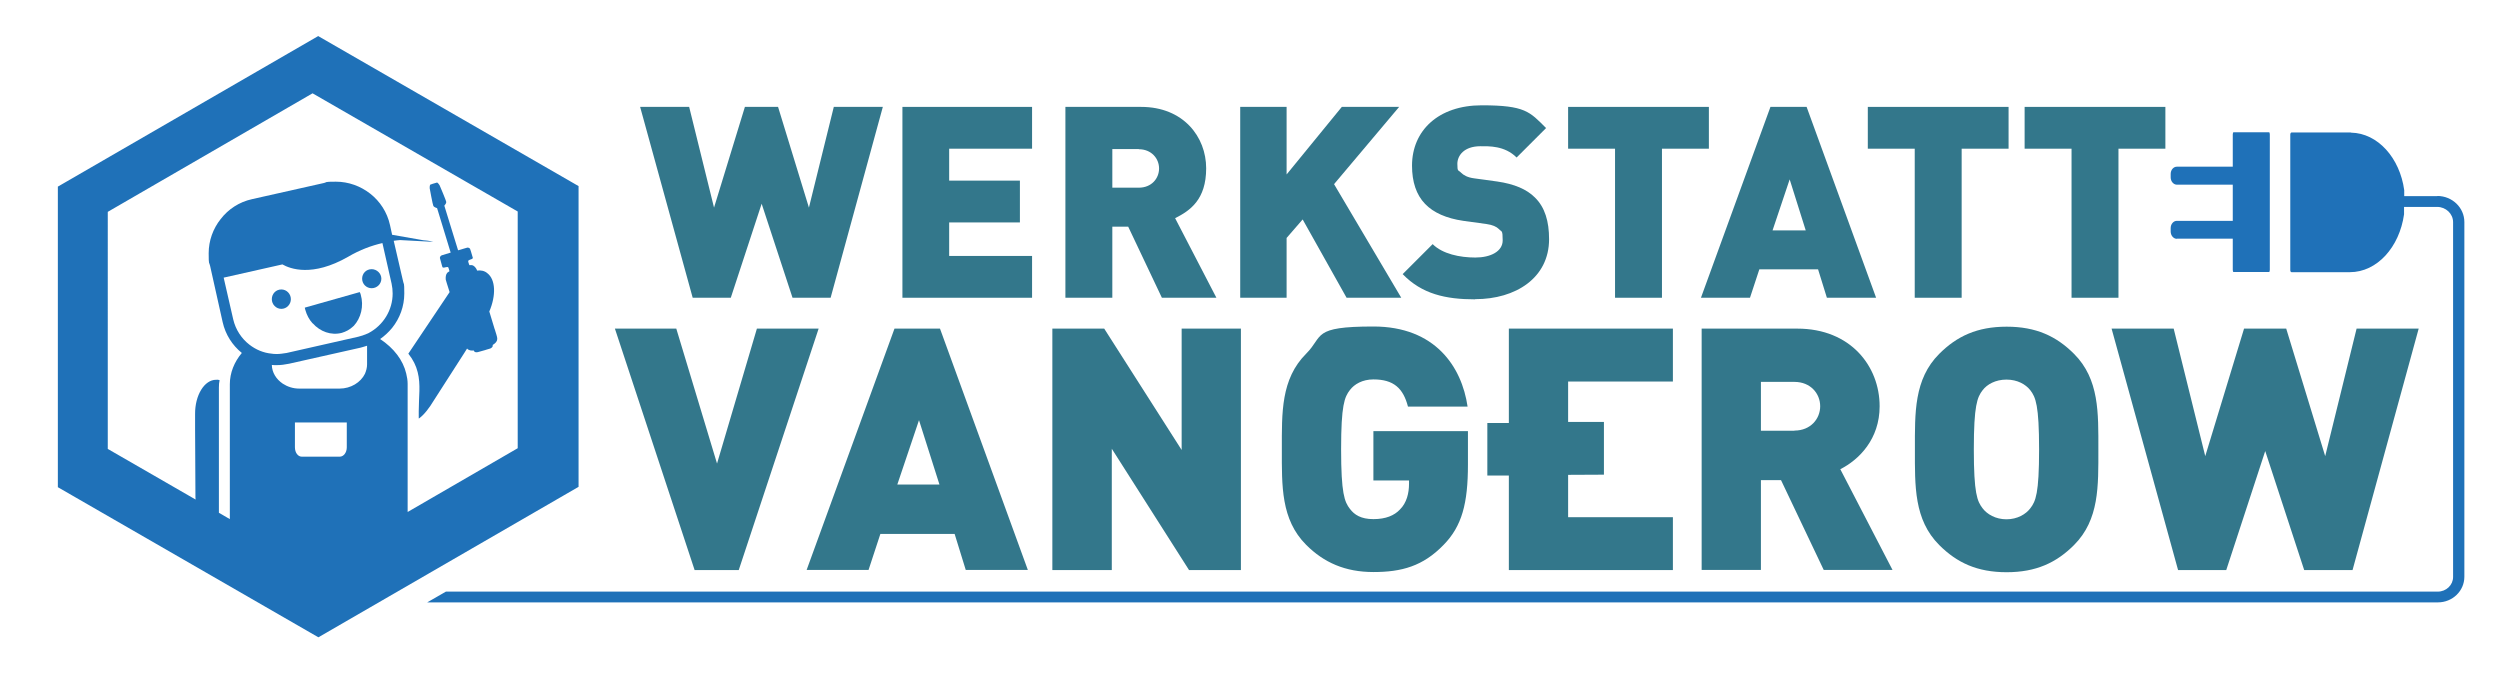
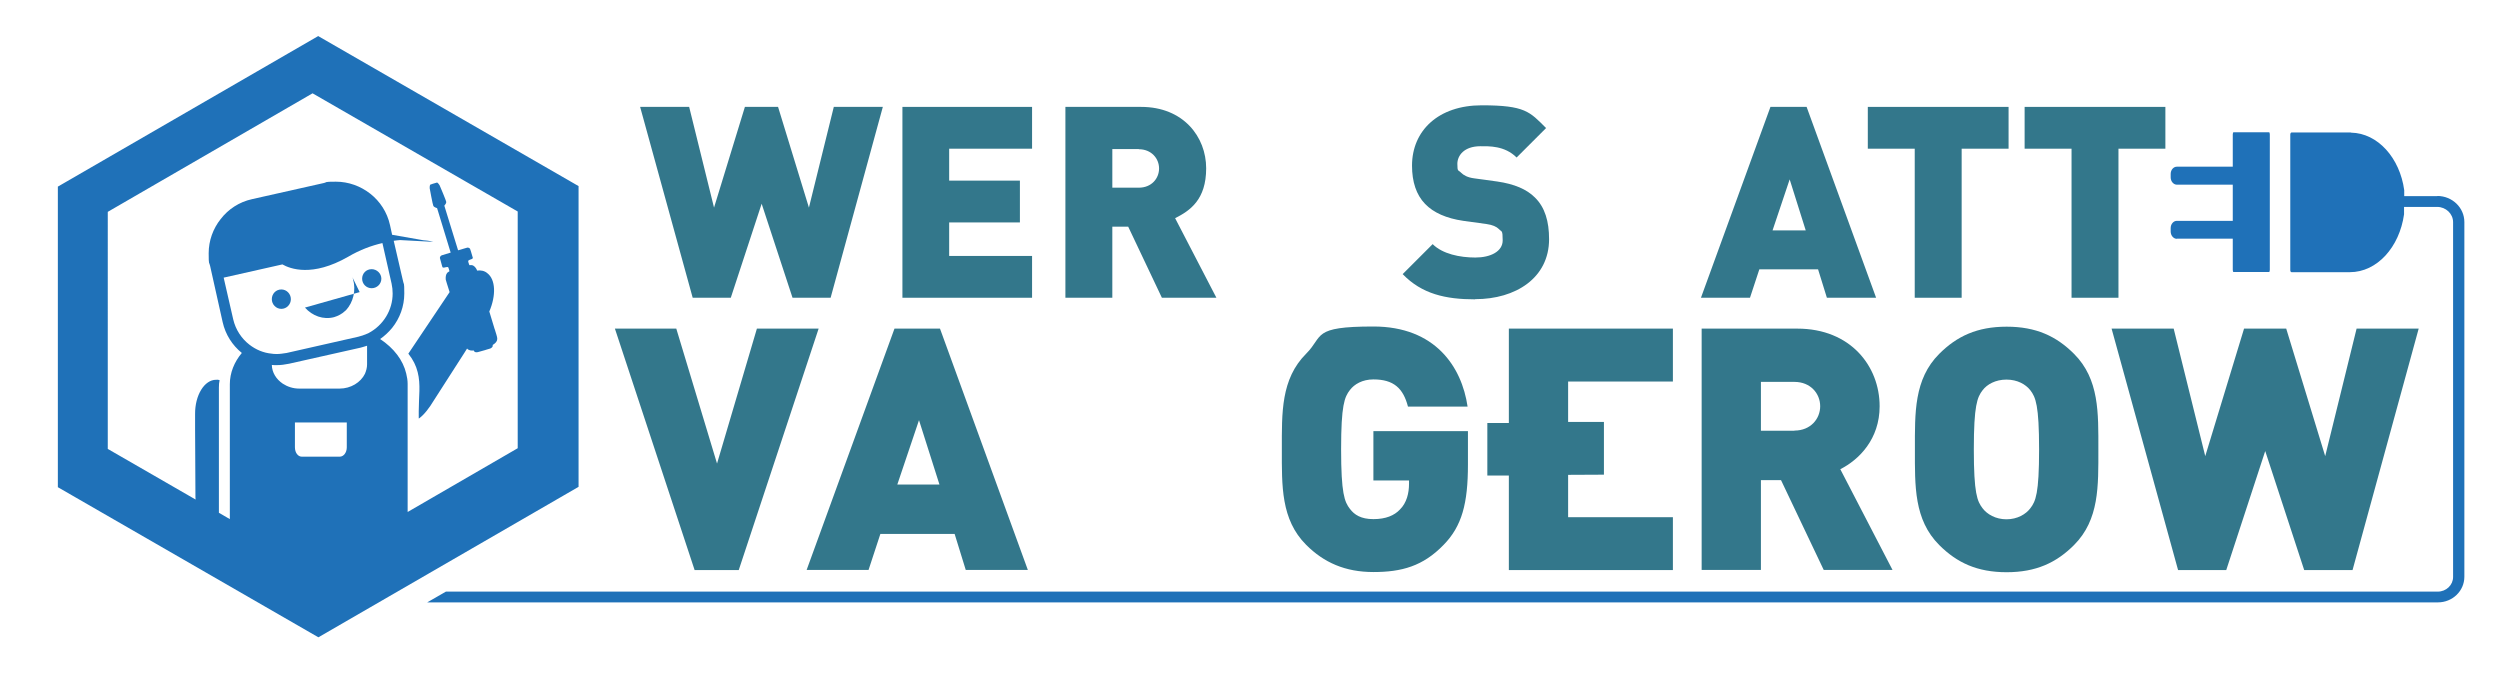
<svg xmlns="http://www.w3.org/2000/svg" id="Ebene_1" version="1.1" viewBox="0 0 1417.3 385.7">
  <defs>
    <style>
      .st0 {
        fill: #33778b;
      }

      .st1 {
        fill: #1f71b8;
      }
    </style>
  </defs>
  <g id="MineMacher">
    <path class="st1" d="M180.3,20.5L32.8,105.8v170.4c.1,0,147.7,85.1,147.7,85.1l147.5-85.3V105.5c-.1,0-147.7-85.1-147.7-85.1ZM167.2,239.5h29.4v14.1c0,3-1.8,5.3-4,5.3h-21.5c-2.2,0-3.9-2.3-3.9-5.3v-14.1ZM160.3,217.5c-3.7-2.5-6.1-6.3-6.2-10.6.9.1,1.8.1,2.8.1,2.3,0,4.6-.3,7-.8l40.5-9.1c1.4-.3,2.5-.8,3.7-1.1v10.6c0,1.9-.5,3.6-1.2,5.3-2.4,4.9-8,8.4-14.4,8.4h-22.9c-3.5,0-6.7-1.1-9.3-2.8ZM209.2,188.7c-.3.2-.8.4-1.1.5-1.6.7-3.3,1.3-5,1.7l-40.6,9.2c-2,.3-3.8.6-5.6.6s-1.9-.1-2.8-.2c-4.7-.4-9.1-2.3-12.7-5.1-4.4-3.4-7.8-8.4-9.2-14.4l-5.4-23.6,33.3-7.5c4.4,2.5,16.9,7.3,37.2-4.3,6.8-4,13.4-6.4,19.5-7.8l5.2,23c.4,1.8.6,3.7.6,5.6,0,9.4-5.3,18-13.6,22.4ZM231.1,290.2v-72.5c0-2-.3-3.9-.8-5.9-1.8-7.7-7.1-14.5-14.8-19.6,2.6-1.8,4.9-4,6.8-6.3,4.4-5.5,6.9-12.3,6.9-19.5s-.3-4.7-.7-7l-5.3-22.9c1.2-.2,2.5-.3,3.6-.4l18.8,1c-.3-.1-2.3-.7-5.6-.9h0l-17.7-3.1-1.2-5.5c-1.6-7.3-5.7-13.5-11.2-17.8-5.5-4.3-12.3-6.8-19.5-6.8s-4.6.3-7,.8l-40.5,9.1c-7.3,1.6-13.5,5.7-17.8,11.3-4.3,5.4-6.8,12.2-6.8,19.4s.3,4.7.8,7.1l7.1,31.8c1.6,7.2,5.5,13.2,10.9,17.6-4.3,5.1-6.8,11.3-6.8,17.7v76.5l-6.2-3.6v-71c0-1.5.1-2.9.4-4.2-.6-.2-1.3-.3-2-.2-6.6,0-12,8.7-11.9,19.5v8.3c0,0,.2,38,.2,38,0,.7,0,1.4.1,2.1l-49.8-28.7V120.1c0,0,116.1-67.2,116.1-67.2l116.3,67v134.2c0,0-62.3,36.1-62.3,36.1Z" />
    <path class="st1" d="M280.4,186.5c-.8-2.5-1.8-6.1-3-9.9,3.9-9.1,3.6-18.1-1.1-21.7-1.6-1.4-3.7-1.8-5.9-1.5,0-.2,0-.3,0-.3-.6-1.3-1.5-2.5-2.9-2.8-1.5-.2-1.2.8-1.9-1.4-.2-.9-.5-1.2.9-1.7,1.8-.5,1.7-.9,1.3-1.9-.5-2-1.3-4.2-1.3-4.2,0,0-.6-1.1-2-.6-1.4.4-4.8,1.4-4.8,1.4l-7.8-25.3s1.1-1.2,1.1-2c0-.8-3.8-9.6-3.8-9.6,0,0-1-1.6-1.5-1.5-.5.1-2.4.7-2.4.7-.5.3-1.1.3-1.2.4-.6.2-.5,2.1-.5,2.1,0,0,1.7,9.4,2.1,10.1.4.7,2.1,1.2,2.1,1.2l7.7,25.2s-3.4,1-4.9,1.5c-1.3.4-1.2,1.6-1.2,1.6,0,0,.6,2.3,1.2,4.4.3,1,.3,1.3,2.1.8,1.5-.4,1.5.1,1.7.8.7,2.2.4,1.2-.8,2.3-.9,1-1,2.5-.9,3.9,0,.1.9,3.1,2.2,7.1-.1.2-.3.4-.4.6l-23,34.3c2.8,3.5,4.4,6.9,5.3,10.5,1.8,7,.6,14,.6,22.1s0,2.7.2,4.1c3-2.2,5.9-6.1,8.3-10.1l17.2-26.8h0s1.7-2.7,1.7-2.7c.3.4.6.6,1.1.8,1.2.6,2.7.2,2.7.3.4,1.5,2.4.9,2.4.9l4.3-1.2h-.1c0,0,2.7-.8,2.7-.8,0,0,1.8-.7,1.4-2,0-.2,3.3-1.5,2.5-4.5,0-.2-.5-1.9-1.3-4.4Z" />
    <path class="st1" d="M210.7,152.6c-3.1,0-5.4,2.4-5.4,5.4s2.4,5.4,5.4,5.4,5.5-2.4,5.5-5.4-2.6-5.4-5.5-5.4Z" />
-     <path class="st1" d="M203.9,165.6l-31.1,8.8c0,.4.2.8.3,1.3.8,2.9,2.2,5.5,4.1,7.6h.8c-.3,0-.5,0-.7,0h0c4.2,4.7,10.4,7,16.5,5.4,2.3-.7,4.4-1.8,6.1-3.4.2-.2.5-.5.7-.6,4-4.4,5.8-11.1,3.9-17.7-.2-.4-.2-.9-.5-1.3Z" />
+     <path class="st1" d="M203.9,165.6l-31.1,8.8h.8c-.3,0-.5,0-.7,0h0c4.2,4.7,10.4,7,16.5,5.4,2.3-.7,4.4-1.8,6.1-3.4.2-.2.5-.5.7-.6,4-4.4,5.8-11.1,3.9-17.7-.2-.4-.2-.9-.5-1.3Z" />
    <path class="st1" d="M159.5,164.1c-3.1,0-5.4,2.5-5.4,5.5s2.4,5.5,5.4,5.5,5.4-2.5,5.4-5.5-2.4-5.5-5.4-5.5Z" />
  </g>
  <g id="Vangerow">
    <polygon class="st0" points="429.1 186.3 406.5 262.8 383.4 186.3 348.6 186.3 393.8 323.2 418.8 323.2 464.1 186.3 429.1 186.3" />
    <path class="st0" d="M507.1,186.3l-49.8,136.8h35.1l6.7-20.4h42.1l6.3,20.4h35.2l-49.8-136.8h-25.9ZM508.7,274.7l12.3-36.5,11.6,36.5h-23.8Z" />
-     <polygon class="st0" points="669.9 255.1 626 186.3 596.6 186.3 596.6 323.2 630.3 323.2 630.3 254.4 674.1 323.2 703.5 323.2 703.5 186.3 669.9 186.3 669.9 255.1" />
    <path class="st0" d="M778.6,272.4h20.2v1.9c0,5.2-1.3,10.8-5.2,14.6-3.1,3.3-7.9,5.4-15,5.4s-10.8-2.5-13.3-5.8c-3.1-4-5-8.8-5-33.8s1.9-29.6,5-33.6c2.5-3.3,7.1-6,13.3-6,11.5,0,16.9,5,19.6,15.4h33.8c-3.3-22.5-18.3-45.4-53.4-45.4s-28.1,5.4-38.1,15.4c-14.4,14.4-13.8,33.6-13.8,54.2s-.6,39.8,13.8,54.2c10,10,22.1,15.4,38.1,15.4s28.1-3.3,39.8-15.4c10.4-10.6,13.8-23.5,13.8-45.5v-19h-53.6v28.1Z" />
    <polygon class="st0" points="855.4 239.8 843.2 239.8 843.2 269.6 855.4 269.6 855.4 323.2 948.4 323.2 948.4 293.2 889 293.2 889 269.2 909.3 269.1 909.3 239.2 889 239.2 889 216.3 948.4 216.3 948.4 186.3 855.4 186.3 855.4 239.8" />
    <path class="st0" d="M1065.6,230.3c0-22.5-16.3-44-46.7-44h-54.2v136.8h33.6v-50.9h11.4l24.2,50.9h39l-29.6-57.1c10.7-5.4,22.3-17.1,22.3-35.7ZM1017.3,244.2h-19v-27.7h19c9.2,0,14.6,6.7,14.6,13.8s-5.4,13.8-14.6,13.8Z" />
    <path class="st0" d="M1175.8,200.6c-10-10-21.5-15.4-38.2-15.4s-28.2,5.4-38.2,15.4c-14.4,14.4-13.8,33.6-13.8,54.2s-.6,39.8,13.8,54.2c10,10,21.5,15.4,38.2,15.4s28.2-5.4,38.2-15.4c14.4-14.4,13.8-33.6,13.8-54.2s.6-39.8-13.8-54.2ZM1151,288.2c-2.5,3.3-7.3,6.2-13.5,6.2s-11-2.9-13.5-6.2c-3.1-4-5-8.5-5-33.4s1.9-29.6,5-33.6c2.5-3.3,7.3-6,13.5-6s10.9,2.7,13.5,6c3.1,4,5,8.6,5,33.6s-1.9,29.4-5,33.4Z" />
    <polygon class="st0" points="1336 186.3 1318.2 258.6 1296.1 186.3 1272.2 186.3 1250.2 258.6 1232.3 186.3 1197.1 186.3 1234.8 323.2 1262.1 323.2 1284.2 255.7 1306.3 323.2 1333.7 323.2 1371.2 186.3 1336 186.3" />
  </g>
  <g id="Werkstatt">
    <path class="st0" d="M471,168.8h-21.7l-17.5-53.3-17.5,53.3h-21.6l-29.8-108.2h27.8l14.1,57.1,17.5-57.1h18.8l17.5,57.1,14.1-57.1h27.8l-29.6,108.2Z" />
    <path class="st0" d="M511.6,168.8V60.6h73.5v23.7h-47v18.1h40.1v23.7h-40.1v19h47v23.7h-73.5Z" />
    <path class="st0" d="M658.7,168.8l-19.1-40.3h-9v40.3h-26.6V60.6h42.9c24,0,36.9,17,36.9,34.8s-9.1,24-17.6,28.3l23.4,45.1h-30.8ZM645.6,84.5h-15v21.9h15c7.3,0,11.5-5.3,11.5-10.9s-4.3-10.9-11.5-10.9Z" />
-     <path class="st0" d="M763.4,168.8l-24.9-44.4-9.1,10.5v33.9h-26.3V60.6h26.3v38.3l31.3-38.3h32.5l-36.9,43.8,38.1,64.4h-31Z" />
    <path class="st0" d="M836.2,169.7c-16.6,0-30.1-3-41-14.3l17-17c5.6,5.6,15.5,7.6,24.2,7.6s15.5-3.5,15.5-9.7-.6-4.7-2.1-6.4c-1.4-1.4-3.6-2.4-7.1-2.9l-13.1-1.8c-9.6-1.4-16.9-4.6-21.7-9.6-5-5.2-7.4-12.5-7.4-21.7,0-19.8,14.9-34.2,39.5-34.2s27.2,3.6,36.5,12.9l-16.7,16.7c-6.8-6.8-15.8-6.4-20.5-6.4-9.3,0-13.1,5.3-13.1,10s.5,3.3,2.1,5c1.4,1.4,3.6,2.7,7.4,3.2l13.1,1.8c9.7,1.4,16.7,4.4,21.3,9,5.8,5.6,8.1,13.7,8.1,23.7,0,22-19,34-41.8,34Z" />
-     <path class="st0" d="M942.2,84.3v84.5h-26.6v-84.5h-26.6v-23.7h79.8v23.7h-26.6Z" />
    <path class="st0" d="M1035.7,168.8l-5-16.1h-33.3l-5.3,16.1h-27.8l39.4-108.2h20.5l39.4,108.2h-27.8ZM1014.6,101.7l-9.7,28.9h18.8l-9.1-28.9Z" />
    <path class="st0" d="M1112.1,84.3v84.5h-26.6v-84.5h-26.6v-23.7h79.8v23.7h-26.6Z" />
    <path class="st0" d="M1201,84.3v84.5h-26.6v-84.5h-26.6v-23.7h79.8v23.7h-26.6Z" />
  </g>
  <g id="Kabel">
    <path class="st1" d="M1381.8,111.2h-18.8v-3.4c-2.5-18.3-15-32.3-30.1-32.6,0,0-.2-.1-.3-.1h-33.5c-.4,0-.7.6-.7,1.2v76.8c0,.7.3,1.2.7,1.2h32.4c.2,0,.5,0,.7,0,15.4,0,28.1-14.2,30.7-32.8v-4.2s18.8,0,18.8,0c4.9,0,9,3.9,9,8.6v201.2c0,4.6-3.9,8.3-8.7,8.3H252.8l-10.6,6.1h1139.9c8.3,0,15-6.5,15-14.5V125.9c0-8.2-6.9-14.8-15.3-14.8Z" />
    <path class="st1" d="M1234.1,135.3h31.7v17.7c0,.7.2,1.2.4,1.2h20.2c.2,0,.4-.6.4-1.2v-76.8c0-.7-.2-1.2-.4-1.2h-20.2c-.2,0-.4.5-.4,1.2v18.3h-31.7c-1.9,0-3.5,1.8-3.5,4.1v2c0,2.2,1.6,4.1,3.5,4.1h31.7v20.5h-31.7c-1.9,0-3.5,1.8-3.5,4.1v2c0,2.2,1.6,4.1,3.5,4.1Z" />
  </g>
</svg>